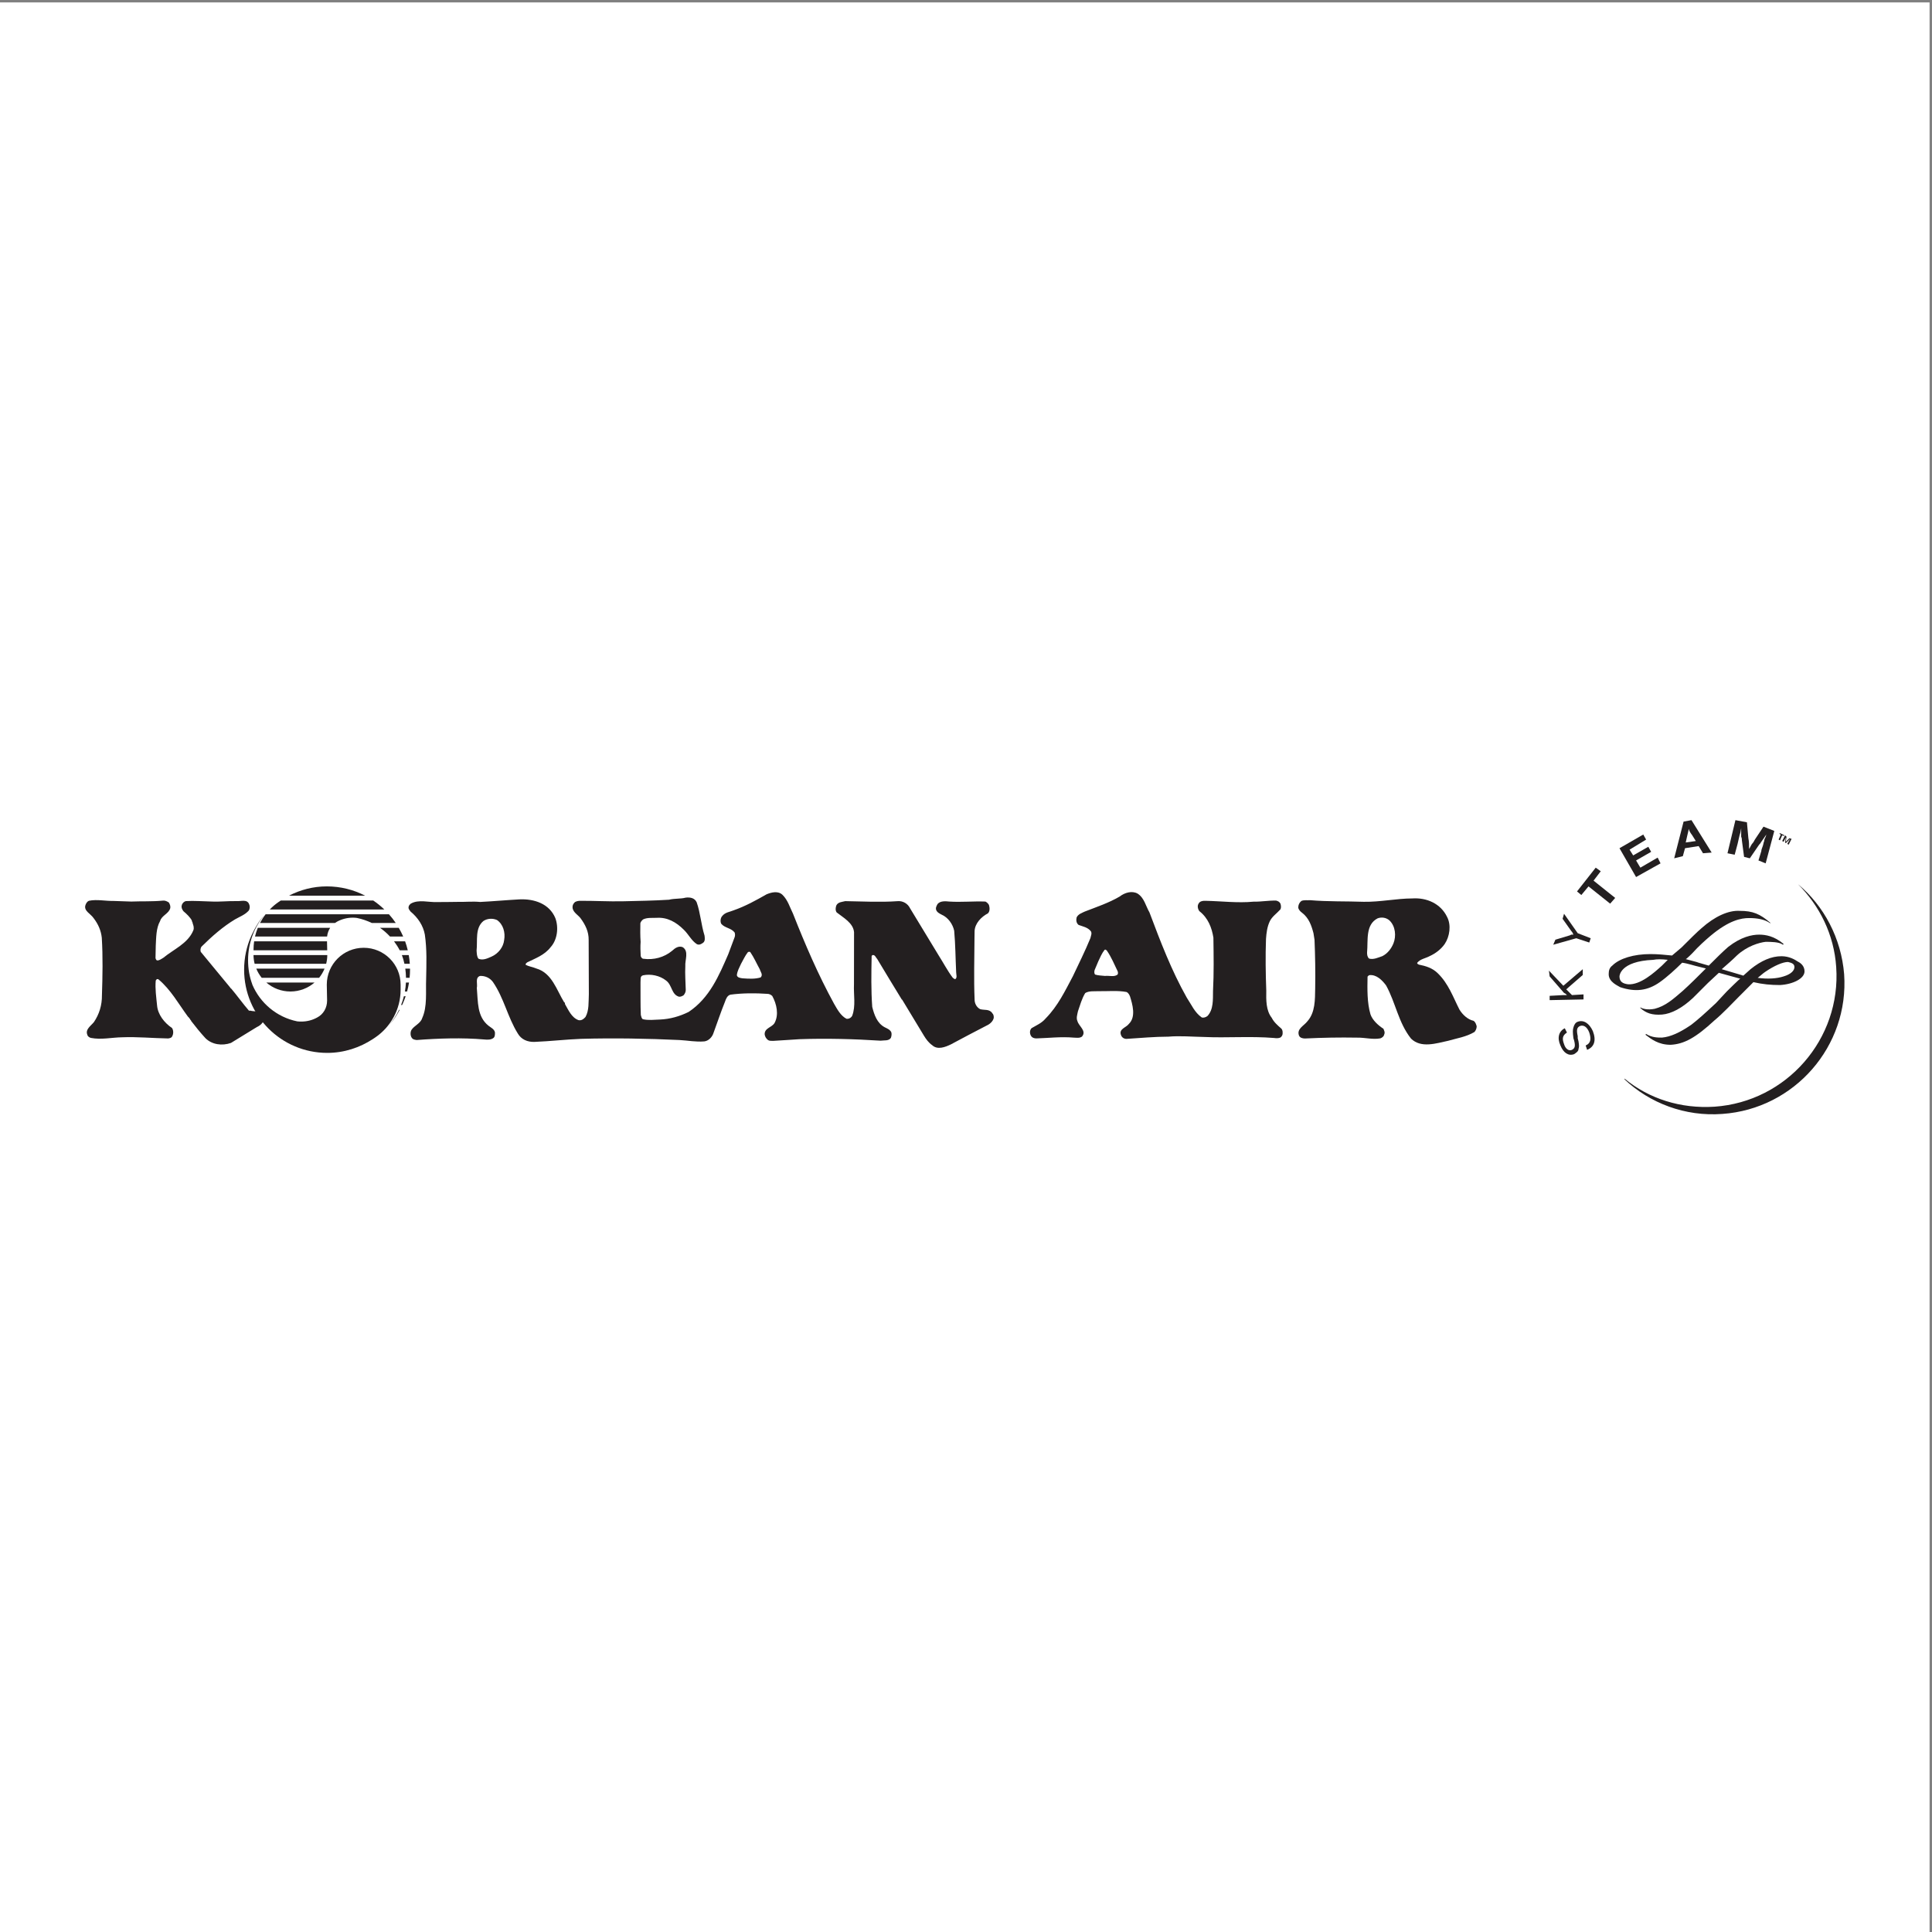
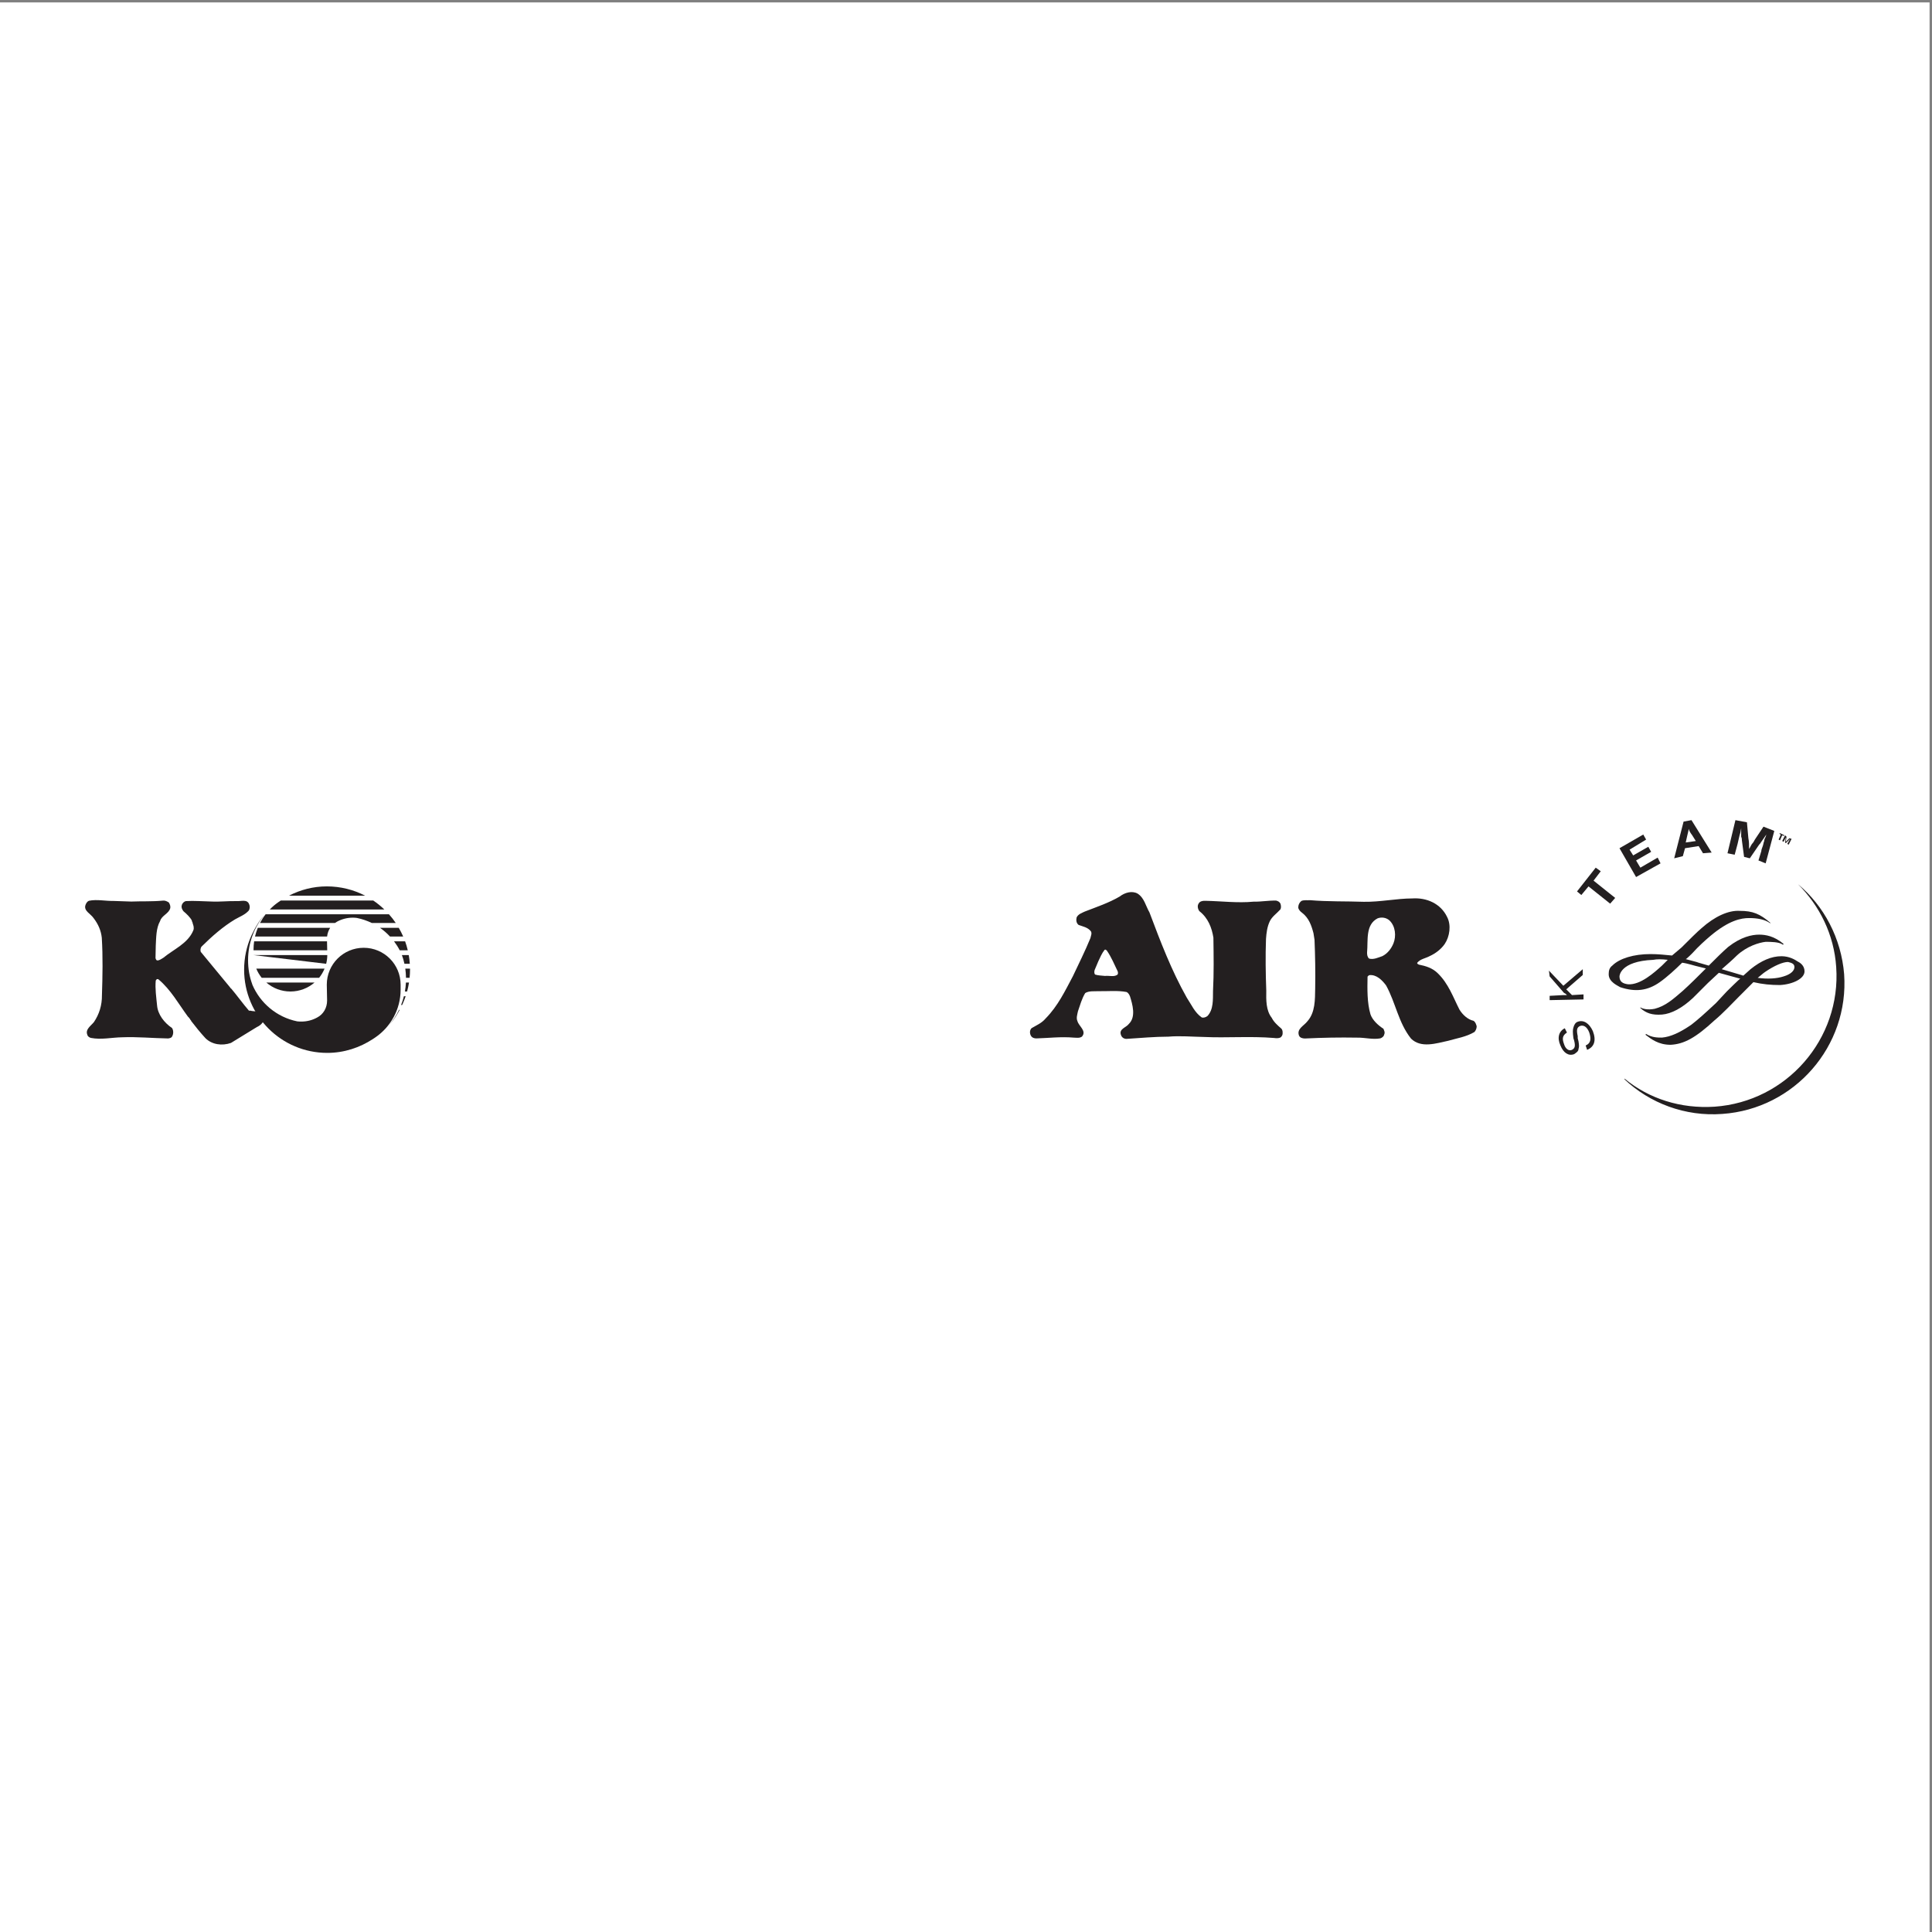
<svg xmlns="http://www.w3.org/2000/svg" width="193pt" height="193pt" viewBox="0 0 193 193" version="1.1">
  <rect x="0" y="0" width="193" height="193" fill="#808080" stroke="none" />
  <g id="surface1">
    <path style=" stroke:none;fill-rule:evenodd;fill:rgb(100%,100%,100%);fill-opacity:1;" d="M 0 0.242 L 192.758 0.242 L 192.758 193 L 0 193 L 0 0.242 " />
    <path style=" stroke:none;fill-rule:evenodd;fill:rgb(13.699%,12.199%,12.5%);fill-opacity:1;" d="M 177.895 83.367 L 177.75 83.297 L 177.82 83.227 L 178.254 83.441 L 178.18 83.512 L 178.035 83.441 L 177.82 83.945 L 177.676 83.871 L 177.895 83.367 " />
    <path style=" stroke:none;fill-rule:evenodd;fill:rgb(13.699%,12.199%,12.5%);fill-opacity:1;" d="M 178.324 83.441 L 178.469 83.586 L 178.395 84.09 L 178.758 83.73 L 178.973 83.801 L 178.684 84.375 L 178.539 84.305 L 178.828 83.801 L 178.395 84.23 L 178.324 84.16 L 178.395 83.656 L 178.18 84.09 L 178.035 84.016 L 178.324 83.441 " />
    <path style=" stroke:none;fill-rule:evenodd;fill:rgb(13.699%,12.199%,12.5%);fill-opacity:1;" d="M 179.617 88.332 C 181.777 90.488 183.215 93.367 183.43 96.602 C 183.934 103.797 178.469 110.055 171.277 110.555 C 167.895 110.773 164.73 109.766 162.285 107.75 L 162.285 107.824 C 164.801 110.195 168.328 111.562 172.066 111.277 C 179.258 110.773 184.727 104.516 184.223 97.324 C 183.934 93.727 182.207 90.488 179.617 88.332 " />
    <path style=" stroke:none;fill-rule:evenodd;fill:rgb(13.699%,12.199%,12.5%);fill-opacity:1;" d="M 156.531 103.148 C 156.098 103.438 156.027 103.723 156.242 104.301 C 156.387 104.801 156.746 105.02 157.035 104.875 C 157.32 104.73 157.395 104.516 157.25 103.941 L 157.18 103.723 C 157.105 103.148 157.105 102.859 157.18 102.645 C 157.25 102.355 157.395 102.141 157.609 102.07 C 158.188 101.852 158.762 102.215 159.121 103.004 C 159.48 103.941 159.266 104.586 158.547 104.875 L 158.402 104.441 C 158.906 104.227 158.977 103.797 158.762 103.148 C 158.547 102.574 158.188 102.355 157.824 102.5 C 157.539 102.645 157.465 102.859 157.609 103.508 L 157.609 103.723 L 157.684 104.012 C 157.754 104.441 157.754 104.586 157.684 104.801 C 157.684 105.02 157.465 105.16 157.25 105.305 C 156.676 105.523 156.172 105.16 155.883 104.441 C 155.523 103.652 155.738 103.004 156.316 102.719 L 156.531 103.148 " />
    <path style=" stroke:none;fill-rule:evenodd;fill:rgb(13.699%,12.199%,12.5%);fill-opacity:1;" d="M 156.172 98.473 L 158.113 96.82 L 158.113 97.395 L 156.461 98.832 L 157.035 99.406 L 158.188 99.336 L 158.188 99.84 L 154.805 99.91 L 154.805 99.48 L 156.172 99.406 L 156.531 99.406 L 156.387 99.266 L 156.242 99.191 L 154.805 97.539 L 154.734 96.965 L 156.172 98.473 " />
-     <path style=" stroke:none;fill-rule:evenodd;fill:rgb(13.699%,12.199%,12.5%);fill-opacity:1;" d="M 157.609 93.223 L 158.906 93.727 L 158.762 94.156 L 157.465 93.727 L 155.164 94.375 L 155.379 93.871 L 156.82 93.438 L 156.965 93.367 C 157.035 93.367 157.105 93.367 157.18 93.367 C 157.105 93.223 157.105 93.152 156.965 93.008 L 156.098 91.785 L 156.242 91.281 L 157.609 93.223 " />
    <path style=" stroke:none;fill-rule:evenodd;fill:rgb(13.699%,12.199%,12.5%);fill-opacity:1;" d="M 159.91 87.035 L 159.191 87.973 L 161.352 89.699 L 160.848 90.273 L 158.688 88.547 L 157.969 89.41 L 157.539 89.051 L 159.406 86.676 L 159.91 87.035 " />
    <path style=" stroke:none;fill-rule:evenodd;fill:rgb(13.699%,12.199%,12.5%);fill-opacity:1;" d="M 164.441 83.871 L 162.789 84.879 L 163.148 85.453 L 164.66 84.59 L 164.945 85.094 L 163.438 85.957 L 163.867 86.676 L 165.594 85.672 L 165.883 86.246 L 163.438 87.613 L 161.781 84.734 L 164.156 83.367 L 164.441 83.871 " />
    <path style=" stroke:none;fill-rule:evenodd;fill:rgb(13.699%,12.199%,12.5%);fill-opacity:1;" d="M 170.988 85.168 L 170.125 85.238 L 169.691 84.52 L 168.328 84.734 L 168.109 85.527 L 167.246 85.742 L 168.184 82.074 L 168.973 81.93 Z M 169.047 83.441 C 168.828 83.152 168.758 83.008 168.688 82.793 C 168.688 83.008 168.613 83.152 168.543 83.512 L 168.398 84.16 L 169.406 84.016 L 169.047 83.441 " />
    <path style=" stroke:none;fill-rule:evenodd;fill:rgb(13.699%,12.199%,12.5%);fill-opacity:1;" d="M 176.383 86.246 L 175.664 85.957 L 175.949 85.023 C 175.949 84.879 176.023 84.734 176.094 84.52 C 176.168 84.305 176.168 84.16 176.238 84.016 C 176.238 83.871 176.312 83.73 176.383 83.586 L 176.453 83.367 C 176.238 83.656 176.168 83.801 175.949 84.09 C 175.879 84.23 175.809 84.305 175.734 84.375 L 174.801 85.742 L 174.227 85.598 L 174.008 83.945 C 174.008 83.871 174.008 83.73 173.938 83.586 C 173.938 83.367 173.938 83.227 173.938 83.152 C 173.938 83.008 173.938 82.867 173.938 82.723 L 173.863 83.152 C 173.723 83.586 173.723 83.73 173.578 84.305 L 173.289 85.383 L 172.57 85.238 L 173.363 81.93 L 174.512 82.145 L 174.656 83.73 C 174.727 84.09 174.727 84.375 174.727 84.809 C 174.871 84.59 174.871 84.52 175.016 84.305 C 175.16 84.16 175.23 84.016 175.305 83.871 L 176.168 82.578 L 177.246 83.008 L 176.383 86.246 " />
    <path style=" stroke:none;fill-rule:evenodd;fill:rgb(13.699%,12.199%,12.5%);fill-opacity:1;" d="M 169.98 92.719 C 169.551 93.078 168.758 93.871 167.969 94.66 L 167.031 95.453 C 166.312 95.379 165.594 95.309 164.875 95.309 C 163.219 95.309 161.781 95.738 161.062 96.461 C 160.773 96.676 160.703 96.965 160.703 97.324 C 160.703 98.113 161.637 98.473 161.855 98.617 C 163.363 99.121 164.586 98.977 165.809 98.113 C 166.527 97.609 167.391 96.82 168.039 96.172 C 168.613 96.242 169.191 96.461 169.836 96.602 L 170.414 96.746 C 169.621 97.539 168.828 98.328 168.109 98.977 C 167.105 99.84 166.387 100.488 165.305 100.773 C 164.586 100.918 164.082 100.773 163.867 100.633 L 163.867 100.703 C 164.441 101.207 165.02 101.422 166.023 101.352 C 166.961 101.277 168.039 100.703 169.117 99.695 L 170.629 98.184 L 171.707 97.18 L 173.793 97.754 L 173.863 97.754 C 173.793 97.754 172.496 99.047 172.496 99.047 L 171.422 100.199 C 170.27 101.277 169.621 101.852 168.973 102.355 C 167.824 103.148 166.887 103.578 166.023 103.652 C 165.594 103.652 165.02 103.652 164.441 103.293 L 164.371 103.363 C 164.945 103.797 165.664 104.371 166.887 104.371 C 168.254 104.301 169.406 103.652 171.277 101.926 C 172.141 101.207 173.004 100.273 173.723 99.551 L 175.16 98.113 C 176.094 98.328 176.887 98.402 177.82 98.402 C 179.117 98.328 180.266 97.754 180.266 97.035 C 180.266 96.461 179.836 96.172 179.547 96.027 C 179.332 95.883 178.758 95.523 177.965 95.523 C 176.957 95.523 175.949 95.957 174.871 96.82 L 174.152 97.465 L 173.938 97.395 L 171.996 96.82 C 172.57 96.316 173.074 95.883 173.504 95.453 C 174.512 94.516 175.734 94.156 176.383 94.086 C 176.887 94.086 177.75 94.086 178.109 94.375 L 178.18 94.301 C 177.246 93.512 176.383 93.367 175.734 93.367 C 175.016 93.367 173.938 93.582 172.645 94.59 C 172.141 95.02 171.422 95.738 170.699 96.461 L 169.691 96.172 L 169.477 96.098 L 168.398 95.812 C 168.473 95.812 169.047 95.234 169.047 95.234 C 169.691 94.516 170.34 93.941 170.844 93.512 C 172.715 91.93 173.938 91.711 174.727 91.711 C 175.59 91.711 176.312 91.855 176.812 92.215 L 176.887 92.215 C 175.809 91.281 175.09 90.992 173.793 90.992 C 172.645 90.922 171.277 91.566 169.98 92.719 Z M 162.645 98.328 C 162.07 98.258 161.781 98.043 161.781 97.539 C 161.781 97.539 161.781 96.027 165.16 95.883 C 165.523 95.812 165.953 95.812 166.602 95.883 L 166.023 96.461 C 165.234 97.18 163.867 98.402 162.645 98.328 Z M 176.312 97.105 C 177.246 96.461 178.109 96.098 178.613 96.098 C 178.898 96.172 179.258 96.242 179.258 96.602 C 179.258 96.965 178.898 97.324 178.18 97.539 C 177.531 97.754 176.598 97.824 175.59 97.684 C 175.879 97.465 176.094 97.25 176.312 97.105 " />
    <path style=" stroke:none;fill-rule:nonzero;fill:rgb(13.699%,12.199%,12.5%);fill-opacity:1;" d="M 23.074 104.184 C 22.195 104.496 21.176 104.359 20.527 103.715 C 19.996 103.137 19.527 102.555 19.059 101.945 L 19.117 101.918 C 19.059 101.914 19.027 101.914 19 101.855 L 19.059 101.855 C 19 101.855 18.969 101.824 18.969 101.793 C 18.941 101.762 19.031 101.793 19 101.766 C 18.879 101.762 18.883 101.609 18.793 101.582 L 18.766 101.547 C 17.828 100.273 17.07 98.875 15.828 97.832 C 15.77 97.801 15.676 97.797 15.648 97.832 L 15.559 97.949 C 15.48 98.758 15.613 99.629 15.691 100.441 C 15.766 101.344 16.406 102.168 17.184 102.695 C 17.328 102.906 17.352 103.266 17.195 103.535 C 17.133 103.684 16.953 103.711 16.805 103.738 C 15.238 103.711 13.68 103.559 12.207 103.621 C 11.156 103.637 10.129 103.887 9.082 103.684 C 8.934 103.652 8.754 103.527 8.727 103.379 C 8.496 102.832 9.074 102.484 9.383 102.102 C 9.906 101.328 10.195 100.43 10.184 99.41 C 10.246 97.488 10.285 95.566 10.168 93.672 C 10.09 92.949 9.805 92.312 9.363 91.734 C 9.07 91.281 8.324 90.992 8.543 90.398 C 8.605 90.219 8.73 90.039 8.883 89.984 C 9.668 89.82 10.562 90.016 11.312 90 L 13.113 90.062 C 14.137 90.02 15.219 90.07 16.273 89.969 C 16.48 89.941 16.695 90.039 16.871 90.16 C 16.957 90.312 17.043 90.492 17.012 90.703 C 16.879 91.273 16.156 91.441 15.996 92.004 C 15.59 92.719 15.605 93.652 15.559 94.492 L 15.535 95.723 C 15.57 95.816 15.594 95.902 15.68 95.938 C 15.922 95.969 16.105 95.793 16.32 95.676 C 17.352 94.824 18.777 94.25 19.312 92.938 C 19.41 92.699 19.324 92.426 19.234 92.215 L 19.266 92.188 C 19.207 92.156 19.238 92.129 19.176 92.062 L 19.207 92.062 L 19.148 92.004 L 19.18 91.977 C 18.977 91.609 18.652 91.305 18.324 91.027 C 18.211 90.875 18.09 90.664 18.156 90.453 C 18.191 90.242 18.371 90.066 18.559 90.016 C 19.398 89.965 20.297 90.043 21.109 90.059 C 21.945 90.102 22.793 89.996 23.633 90.016 C 24.082 90.051 24.688 89.793 24.891 90.336 C 24.977 90.52 24.969 90.789 24.848 90.965 C 24.48 91.383 23.93 91.582 23.477 91.844 C 22.266 92.57 21.164 93.543 20.121 94.574 C 20.031 94.723 19.996 94.906 20.055 95.086 C 21.023 96.273 22.051 97.496 23.023 98.684 C 22.992 98.711 23.051 98.715 23.086 98.746 C 23.586 99.324 24.309 100.324 24.871 100.965 C 24.871 100.965 24.957 100.957 25.008 100.961 C 25.426 101.086 25.941 100.918 26.23 101.371 C 26.348 101.496 26.375 101.645 26.371 101.828 C 26.309 102.156 26.004 102.449 25.668 102.594 L 23.074 104.184 " />
-     <path style=" stroke:none;fill-rule:nonzero;fill:rgb(13.699%,12.199%,12.5%);fill-opacity:1;" d="M 41.027 90.277 C 41.82 89.812 42.828 90.16 43.703 90.113 C 44.395 90.102 45.086 90.113 45.746 90.094 C 46.5 90.109 47.219 90.031 47.969 90.102 C 49.23 90.039 50.617 89.914 51.906 89.844 C 53.352 89.781 54.871 90.262 55.477 91.715 C 55.824 92.652 55.68 93.879 55.008 94.617 C 54.391 95.418 53.488 95.73 52.664 96.137 C 52.602 96.195 52.484 96.258 52.512 96.375 C 52.836 96.559 53.23 96.598 53.59 96.754 C 55.141 97.203 55.617 98.926 56.348 100.109 C 56.379 100.109 56.469 100.203 56.434 100.293 C 56.785 100.898 57.098 101.656 57.785 101.906 C 58.086 101.977 58.301 101.797 58.488 101.594 C 58.859 100.934 58.785 100.094 58.824 99.312 L 58.805 93.906 C 58.82 93.066 58.473 92.371 57.973 91.699 C 57.68 91.332 57.082 91.051 57.215 90.453 C 57.246 90.336 57.34 90.188 57.461 90.098 C 57.645 90.008 57.824 89.984 58.004 89.988 C 59.414 89.98 60.797 90.066 62.238 90.035 C 63.77 90 65.336 89.973 66.836 89.879 C 67.383 89.738 67.984 89.809 68.492 89.672 C 68.914 89.617 69.395 89.684 69.598 90.141 C 69.969 91.195 70.039 92.371 70.379 93.457 C 70.406 93.668 70.457 93.969 70.277 94.145 C 70.094 94.297 69.848 94.441 69.613 94.316 C 69.078 93.973 68.785 93.336 68.316 92.883 C 67.547 92.113 66.66 91.617 65.602 91.688 C 65.18 91.711 64.672 91.641 64.25 91.844 C 64.133 91.93 64.004 92.078 63.969 92.227 C 63.961 92.859 63.949 93.461 63.996 94.094 C 63.961 94.543 63.98 95.023 64.004 95.504 C 64.031 95.625 64.148 95.777 64.27 95.777 C 65.316 95.918 66.344 95.637 67.133 94.988 C 67.441 94.695 67.805 94.461 68.195 94.617 C 68.848 95.023 68.41 95.914 68.461 96.516 C 68.418 97.297 68.488 98.109 68.504 98.891 C 68.504 99.102 68.41 99.281 68.285 99.426 C 68.133 99.516 68.016 99.574 67.836 99.57 C 67.059 99.348 67.164 98.414 66.539 97.953 C 65.922 97.461 65.023 97.266 64.238 97.43 C 63.906 97.516 64.02 97.879 63.984 98.148 C 63.996 99.23 63.969 100.34 64.016 101.391 C 64.07 101.543 64.07 101.723 64.219 101.816 C 64.785 101.945 65.355 101.867 65.926 101.848 C 66.949 101.805 67.914 101.523 68.797 101.086 C 70.898 99.688 71.836 97.418 72.746 95.336 L 73.383 93.633 C 73.441 93.48 73.441 93.305 73.387 93.152 C 73.035 92.695 72.406 92.711 72.051 92.285 C 71.934 92.074 71.973 91.715 72.125 91.535 C 72.434 91.121 72.914 91.102 73.309 90.93 C 74.457 90.527 75.516 89.945 76.582 89.336 C 77.066 89.137 77.73 88.965 78.172 89.395 C 78.703 89.914 78.902 90.637 79.219 91.273 C 80.426 94.332 81.723 97.359 83.32 100.273 C 83.641 100.82 83.961 101.453 84.555 101.77 C 84.793 101.801 85.008 101.688 85.129 101.477 C 85.508 100.492 85.258 99.375 85.309 98.324 L 85.316 93.129 C 85.242 92.195 84.227 91.664 83.578 91.145 C 83.43 90.934 83.469 90.633 83.559 90.422 C 83.746 90.098 84.137 90.102 84.438 90.02 C 86.184 90.051 87.953 90.145 89.668 90.023 C 90.18 89.977 90.68 90.254 90.914 90.738 L 93.773 95.449 C 94.238 96.176 94.645 96.965 95.172 97.668 C 95.234 97.727 95.32 97.789 95.414 97.82 C 95.656 97.676 95.512 97.344 95.516 97.102 C 95.449 95.719 95.445 94.363 95.32 92.98 C 95.18 92.32 94.715 91.648 94.059 91.367 C 93.879 91.273 93.613 91.148 93.523 90.906 C 93.441 90.695 93.562 90.488 93.656 90.312 C 93.93 89.98 94.441 90.023 94.828 90.062 C 96.035 90.141 97.203 90.016 98.438 90.062 C 98.586 90.129 98.73 90.281 98.793 90.402 C 98.875 90.676 98.902 91.035 98.688 91.242 C 98.02 91.59 97.406 92.238 97.359 92.988 L 97.348 93.711 C 97.34 95.781 97.273 97.762 97.359 99.836 C 97.352 100.23 97.555 100.621 97.91 100.809 C 98.328 100.938 98.84 100.766 99.133 101.223 C 99.254 101.344 99.277 101.496 99.273 101.676 C 99.211 102.004 98.906 102.297 98.57 102.445 C 97.391 103.055 96.176 103.691 94.988 104.332 C 94.445 104.594 93.66 104.91 93.125 104.414 C 92.77 104.168 92.508 103.805 92.305 103.473 L 90.117 99.855 L 90.09 99.855 C 89.273 98.52 88.457 97.184 87.641 95.816 C 87.492 95.664 87.406 95.332 87.137 95.418 L 87.074 95.508 C 87.039 97.246 87.012 98.93 87.133 100.582 C 87.328 101.367 87.613 102.215 88.383 102.621 C 88.621 102.742 88.891 102.84 89.035 103.109 C 89.094 103.293 89.059 103.5 88.996 103.68 C 88.777 104.008 88.332 103.906 87.969 103.961 C 85.332 103.793 82.566 103.715 79.863 103.812 C 79.02 103.859 78.117 103.934 77.277 103.977 C 77.094 103.973 76.883 104 76.734 103.906 C 76.527 103.754 76.414 103.543 76.387 103.328 C 76.367 102.695 77.086 102.652 77.367 102.207 C 77.832 101.371 77.582 100.285 77.148 99.496 C 76.996 99.348 76.82 99.281 76.641 99.281 C 75.469 99.199 74.148 99.203 72.969 99.363 C 72.641 99.449 72.516 99.805 72.422 100.074 C 72.012 101.086 71.664 102.133 71.281 103.176 C 71.156 103.594 70.789 103.977 70.367 104.031 C 69.492 104.105 68.746 103.941 67.875 103.895 C 64.691 103.746 61.328 103.684 58.055 103.777 C 56.52 103.836 54.957 104.02 53.391 104.082 C 52.699 104.102 52.074 103.848 51.723 103.238 C 50.703 101.598 50.348 99.699 49.234 98.086 C 48.91 97.66 48.438 97.473 47.953 97.492 C 47.438 97.664 47.73 98.301 47.633 98.691 C 47.758 100.074 47.641 101.543 48.797 102.465 C 49.031 102.652 49.391 102.805 49.445 103.141 C 49.438 103.32 49.465 103.527 49.312 103.676 C 49.07 103.879 48.711 103.875 48.379 103.84 C 46.156 103.648 43.844 103.727 41.617 103.895 C 41.438 103.859 41.258 103.859 41.141 103.68 C 40.996 103.496 40.969 103.133 41.098 102.895 C 41.375 102.449 42.008 102.25 42.172 101.715 C 42.703 100.551 42.516 99.109 42.57 97.785 C 42.598 96.285 42.656 94.844 42.441 93.367 C 42.277 92.461 41.75 91.672 41.012 91.059 C 40.926 90.934 40.805 90.816 40.809 90.664 C 40.812 90.484 40.902 90.395 41.027 90.277 Z M 47.609 94.965 C 47.637 95.262 47.625 95.562 47.805 95.777 C 48.254 95.965 48.707 95.734 49.102 95.562 C 49.766 95.273 50.289 94.621 50.363 93.906 C 50.496 93.156 50.27 92.336 49.648 91.906 C 49.23 91.719 48.691 91.738 48.293 92.004 C 47.438 92.707 47.719 93.941 47.609 94.965 Z M 73.609 97.422 C 73.664 97.664 73.938 97.695 74.176 97.73 C 74.777 97.773 75.406 97.816 75.98 97.645 C 76.258 97.383 75.961 97.074 75.902 96.832 C 75.582 96.258 75.324 95.652 74.945 95.102 C 74.855 95.07 74.766 95.07 74.703 95.129 C 74.426 95.484 74.242 95.902 74.023 96.289 C 73.863 96.645 73.648 97.004 73.609 97.422 " />
    <path style=" stroke:none;fill-rule:nonzero;fill:rgb(13.699%,12.199%,12.5%);fill-opacity:1;" d="M 103.055 102.707 C 103.543 102.418 104.055 102.215 104.453 101.742 C 105.68 100.5 106.398 98.984 107.176 97.523 C 107.766 96.273 108.391 95.023 108.93 93.711 C 108.965 93.504 109.113 93.234 108.969 93.023 C 108.648 92.625 108.168 92.555 107.75 92.398 C 107.512 92.215 107.488 91.914 107.551 91.645 C 107.711 91.316 108.07 91.203 108.371 91.059 C 109.555 90.598 110.762 90.199 111.855 89.559 C 112.344 89.176 113.066 88.953 113.633 89.262 C 114.316 89.691 114.453 90.508 114.828 91.148 C 115.922 94.051 117.012 96.926 118.551 99.656 C 119.02 100.355 119.336 101.141 120.047 101.637 C 120.254 101.699 120.465 101.613 120.621 101.496 C 121.23 100.848 121.164 99.855 121.176 99.012 C 121.27 97.215 121.238 95.438 121.215 93.668 C 121.055 92.672 120.684 91.703 119.82 91.027 C 119.672 90.848 119.59 90.512 119.715 90.305 C 119.844 90.008 120.168 89.98 120.441 89.988 C 121.973 90.016 123.648 90.227 125.215 90.074 C 125.965 90.09 126.691 89.949 127.473 89.965 C 127.648 90 127.828 90.09 127.914 90.273 C 127.969 90.457 128 90.668 127.906 90.848 C 127.535 91.258 127.051 91.578 126.836 92.059 C 126.586 92.594 126.512 93.191 126.469 93.793 C 126.406 95.504 126.434 97.277 126.496 98.961 C 126.48 99.891 126.461 100.941 127.043 101.676 C 127.25 102.098 127.633 102.434 127.988 102.742 C 128.141 102.895 128.133 103.074 128.129 103.258 C 128.129 103.406 128.031 103.555 127.914 103.641 C 127.73 103.73 127.488 103.723 127.281 103.691 C 124.91 103.496 122.562 103.695 120.285 103.59 C 119.109 103.57 117.883 103.457 116.711 103.559 C 115.324 103.562 113.977 103.688 112.527 103.781 C 112.285 103.777 112.078 103.652 111.988 103.41 C 111.738 102.777 112.488 102.668 112.77 102.285 C 113.5 101.578 113.133 100.336 112.879 99.523 C 112.816 99.371 112.703 99.156 112.52 99.094 C 111.625 98.93 110.691 99.031 109.762 99.016 C 109.312 99.039 108.801 98.965 108.41 99.203 C 108.066 99.766 107.902 100.395 107.684 101.02 C 107.617 101.348 107.492 101.707 107.633 102.008 C 107.773 102.523 108.578 102.984 108.086 103.551 C 107.844 103.727 107.547 103.66 107.273 103.656 C 105.98 103.543 104.746 103.699 103.516 103.734 C 103.309 103.73 103.098 103.668 102.98 103.457 C 102.863 103.246 102.84 102.914 103.055 102.707 Z M 109.348 96.906 C 109.316 97.023 109.285 97.234 109.398 97.355 C 109.699 97.453 110.059 97.457 110.391 97.492 C 110.809 97.441 111.352 97.633 111.656 97.336 C 111.688 97.246 111.688 97.125 111.656 97.039 C 111.312 96.34 111.027 95.613 110.559 94.945 C 110.496 94.914 110.441 94.82 110.348 94.883 C 110.066 95.234 109.914 95.621 109.727 96.008 L 109.348 96.906 " />
    <path style=" stroke:none;fill-rule:nonzero;fill:rgb(13.699%,12.199%,12.5%);fill-opacity:1;" d="M 130.004 90 C 130.277 89.887 130.578 89.949 130.883 89.926 C 132.652 90.078 134.465 90.023 136.238 90.086 C 137.895 90.113 139.496 89.754 141.094 89.75 C 142.512 89.656 143.914 90.258 144.555 91.59 C 144.992 92.414 144.82 93.555 144.324 94.297 C 143.953 94.832 143.402 95.246 142.828 95.508 C 142.398 95.742 141.887 95.793 141.578 96.176 C 141.547 96.297 141.664 96.301 141.727 96.359 C 142.414 96.496 143.074 96.688 143.609 97.207 C 144.699 98.25 145.16 99.617 145.797 100.859 C 146.121 101.383 146.625 101.844 147.195 101.973 C 147.402 102.098 147.461 102.34 147.516 102.523 C 147.512 102.762 147.418 102.941 147.297 103.09 C 146.473 103.582 145.535 103.719 144.66 103.973 C 143.477 104.223 141.965 104.738 140.961 103.758 C 139.691 102.164 139.426 100.176 138.465 98.441 C 138.055 97.891 137.488 97.336 136.797 97.414 C 136.707 97.441 136.676 97.504 136.613 97.562 C 136.59 98.828 136.562 100.152 136.906 101.332 C 137.105 101.906 137.668 102.43 138.203 102.77 C 138.262 102.953 138.379 103.105 138.285 103.312 C 138.254 103.527 138.066 103.672 137.887 103.73 C 137.102 103.867 136.383 103.645 135.57 103.656 C 133.789 103.625 132.164 103.656 130.352 103.742 C 130.113 103.738 129.844 103.672 129.758 103.43 C 129.531 102.766 130.258 102.477 130.598 102.031 C 131.395 101.141 131.363 99.875 131.383 98.703 C 131.41 97.105 131.383 95.48 131.316 93.883 L 131.211 93.219 C 131.012 92.461 130.754 91.703 130.07 91.18 C 129.895 91.055 129.719 90.871 129.691 90.656 C 129.695 90.387 129.793 90.176 130.004 90 Z M 136.566 95.152 C 136.562 95.359 136.59 95.605 136.766 95.758 C 137.215 95.887 137.672 95.656 138.098 95.512 C 138.613 95.25 138.984 94.773 139.203 94.234 C 139.488 93.52 139.414 92.523 138.793 91.938 C 138.465 91.66 138.02 91.594 137.621 91.738 C 136.379 92.379 136.68 93.949 136.566 95.152 " />
    <path style=" stroke:none;fill-rule:nonzero;fill:rgb(13.699%,12.199%,12.5%);fill-opacity:1;" d="M 26.488 91.305 C 25.43 92.547 24.781 94.152 24.781 95.914 C 24.781 96.773 24.918 97.562 25.199 98.324 L 25.203 98.352 C 25.992 100.211 27.648 101.609 29.676 102.027 L 29.695 102.031 C 29.836 102.047 29.961 102.051 30.105 102.051 C 30.676 102.051 31.215 101.906 31.684 101.645 L 31.691 101.641 C 32.305 101.32 32.676 100.684 32.676 99.945 L 32.645 98.363 C 32.645 96.328 34.293 94.68 36.332 94.68 C 38.371 94.68 40.02 96.328 40.02 98.363 L 40.02 98.863 C 40.02 100.836 39.023 102.582 37.512 103.621 L 37.25 103.797 C 35.941 104.652 34.379 105.18 32.695 105.18 C 28.105 105.18 24.387 101.461 24.387 96.867 C 24.387 95.676 24.637 94.539 25.09 93.516 C 25.09 93.516 25.582 92.395 26.176 91.672 L 26.488 91.305 " />
    <path style=" stroke:none;fill-rule:nonzero;fill:rgb(13.699%,12.199%,12.5%);fill-opacity:1;" d="M 25.754 92.684 C 25.641 92.965 25.547 93.254 25.473 93.555 L 32.676 93.555 C 32.711 93.234 32.82 92.934 32.984 92.684 L 25.754 92.684 " />
    <path style=" stroke:none;fill-rule:nonzero;fill:rgb(13.699%,12.199%,12.5%);fill-opacity:1;" d="M 32.688 94.93 L 32.668 94.035 L 25.387 94.035 C 25.348 94.305 25.328 94.582 25.328 94.863 L 25.328 94.93 L 32.688 94.93 " />
-     <path style=" stroke:none;fill-rule:nonzero;fill:rgb(13.699%,12.199%,12.5%);fill-opacity:1;" d="M 32.582 96.281 C 32.652 96.004 32.695 95.707 32.695 95.41 L 25.324 95.41 C 25.328 95.707 25.367 96.004 25.438 96.281 L 32.582 96.281 " />
+     <path style=" stroke:none;fill-rule:nonzero;fill:rgb(13.699%,12.199%,12.5%);fill-opacity:1;" d="M 32.582 96.281 C 32.652 96.004 32.695 95.707 32.695 95.41 L 25.324 95.41 L 32.582 96.281 " />
    <path style=" stroke:none;fill-rule:nonzero;fill:rgb(13.699%,12.199%,12.5%);fill-opacity:1;" d="M 36.477 89.477 C 35.332 88.883 34.027 88.547 32.645 88.547 C 31.281 88.547 29.996 88.891 28.863 89.477 L 36.477 89.477 " />
    <path style=" stroke:none;fill-rule:nonzero;fill:rgb(13.699%,12.199%,12.5%);fill-opacity:1;" d="M 31.883 97.676 C 32.102 97.398 32.289 97.09 32.422 96.762 L 25.602 96.762 C 25.734 97.09 25.918 97.398 26.141 97.676 L 31.883 97.676 " />
    <path style=" stroke:none;fill-rule:nonzero;fill:rgb(13.699%,12.199%,12.5%);fill-opacity:1;" d="M 40.348 99.523 C 40.277 99.824 40.18 100.117 40.066 100.398 L 40.168 100.398 C 40.227 100.285 40.254 100.215 40.254 100.215 C 40.352 99.988 40.445 99.758 40.523 99.523 L 40.348 99.523 " />
    <path style=" stroke:none;fill-rule:nonzero;fill:rgb(13.699%,12.199%,12.5%);fill-opacity:1;" d="M 40.559 97.676 L 40.918 97.676 C 40.945 97.406 40.961 97.133 40.961 96.855 C 40.961 96.824 40.957 96.793 40.957 96.762 L 40.488 96.762 C 40.527 97.055 40.551 97.359 40.559 97.676 " />
    <path style=" stroke:none;fill-rule:nonzero;fill:rgb(13.699%,12.199%,12.5%);fill-opacity:1;" d="M 37.957 92.684 C 38.32 92.938 38.656 93.227 38.957 93.555 L 40.277 93.555 C 40.148 93.254 39.996 92.965 39.832 92.684 L 37.957 92.684 " />
    <path style=" stroke:none;fill-rule:nonzero;fill:rgb(13.699%,12.199%,12.5%);fill-opacity:1;" d="M 26.535 91.332 C 26.32 91.605 26.137 91.895 25.973 92.203 L 33.457 92.203 C 33.52 92.16 33.586 92.121 33.652 92.082 L 33.656 92.078 C 34.129 91.82 34.668 91.672 35.238 91.672 C 35.387 91.672 35.508 91.68 35.648 91.699 L 35.668 91.703 C 36.184 91.809 36.68 91.98 37.141 92.203 L 39.535 92.203 C 39.328 91.898 39.102 91.605 38.855 91.332 L 26.535 91.332 " />
    <path style=" stroke:none;fill-rule:nonzero;fill:rgb(13.699%,12.199%,12.5%);fill-opacity:1;" d="M 28.051 89.957 L 27.832 90.105 C 27.512 90.324 27.215 90.574 26.953 90.852 L 38.391 90.852 C 38.051 90.523 37.684 90.227 37.285 89.957 L 28.051 89.957 " />
    <path style=" stroke:none;fill-rule:nonzero;fill:rgb(13.699%,12.199%,12.5%);fill-opacity:1;" d="M 39.863 100.879 C 39.594 101.438 39.254 101.957 38.852 102.422 L 39.168 102.051 C 39.461 101.699 39.727 101.246 39.926 100.879 L 39.863 100.879 " />
    <path style=" stroke:none;fill-rule:nonzero;fill:rgb(13.699%,12.199%,12.5%);fill-opacity:1;" d="M 29.027 99.047 C 29.941 99.043 30.777 98.707 31.422 98.152 L 26.605 98.152 C 27.246 98.707 28.082 99.043 29 99.047 L 29.027 99.047 " />
    <path style=" stroke:none;fill-rule:nonzero;fill:rgb(13.699%,12.199%,12.5%);fill-opacity:1;" d="M 40.551 98.152 C 40.535 98.457 40.5 98.758 40.449 99.047 L 40.668 99.047 C 40.746 98.758 40.812 98.457 40.859 98.152 L 40.551 98.152 " />
    <path style=" stroke:none;fill-rule:nonzero;fill:rgb(13.699%,12.199%,12.5%);fill-opacity:1;" d="M 40.148 95.41 C 40.254 95.691 40.34 95.984 40.402 96.281 L 40.938 96.281 C 40.918 95.984 40.883 95.691 40.832 95.41 L 40.148 95.41 " />
    <path style=" stroke:none;fill-rule:nonzero;fill:rgb(13.699%,12.199%,12.5%);fill-opacity:1;" d="M 39.363 94.035 C 39.574 94.316 39.766 94.613 39.93 94.93 L 40.734 94.93 C 40.664 94.625 40.574 94.328 40.469 94.035 L 39.363 94.035 " />
  </g>
</svg>